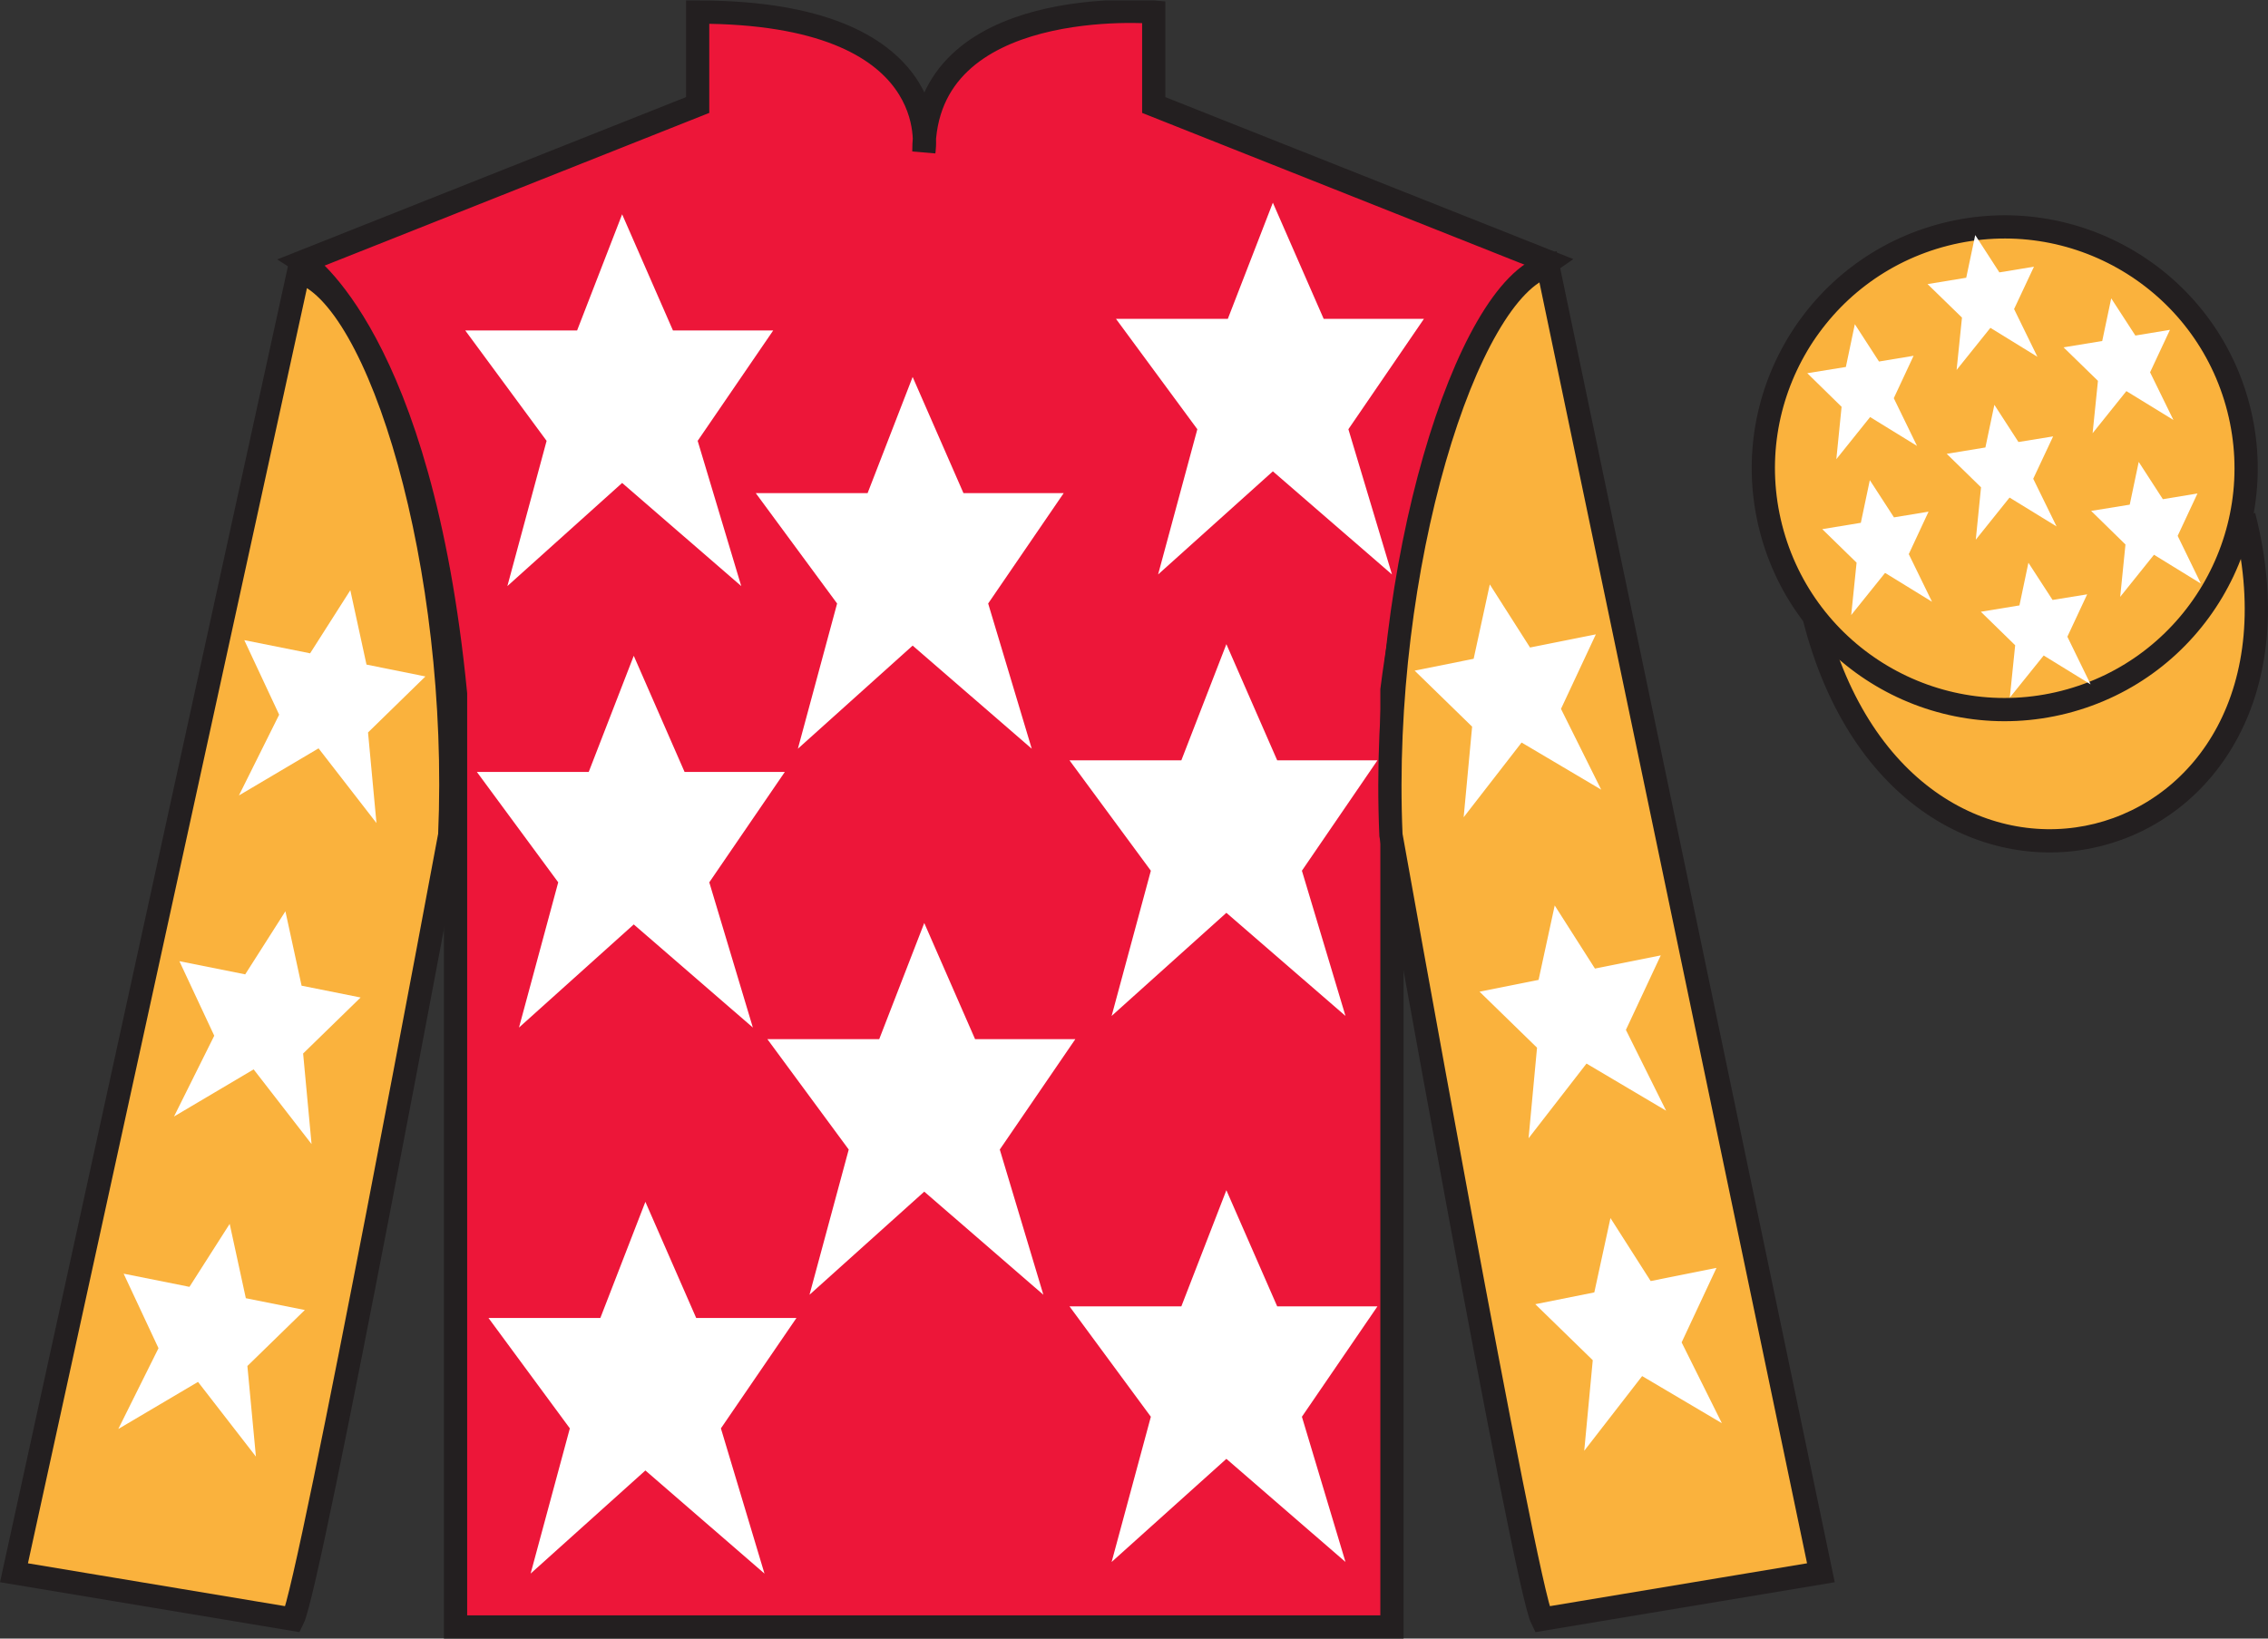
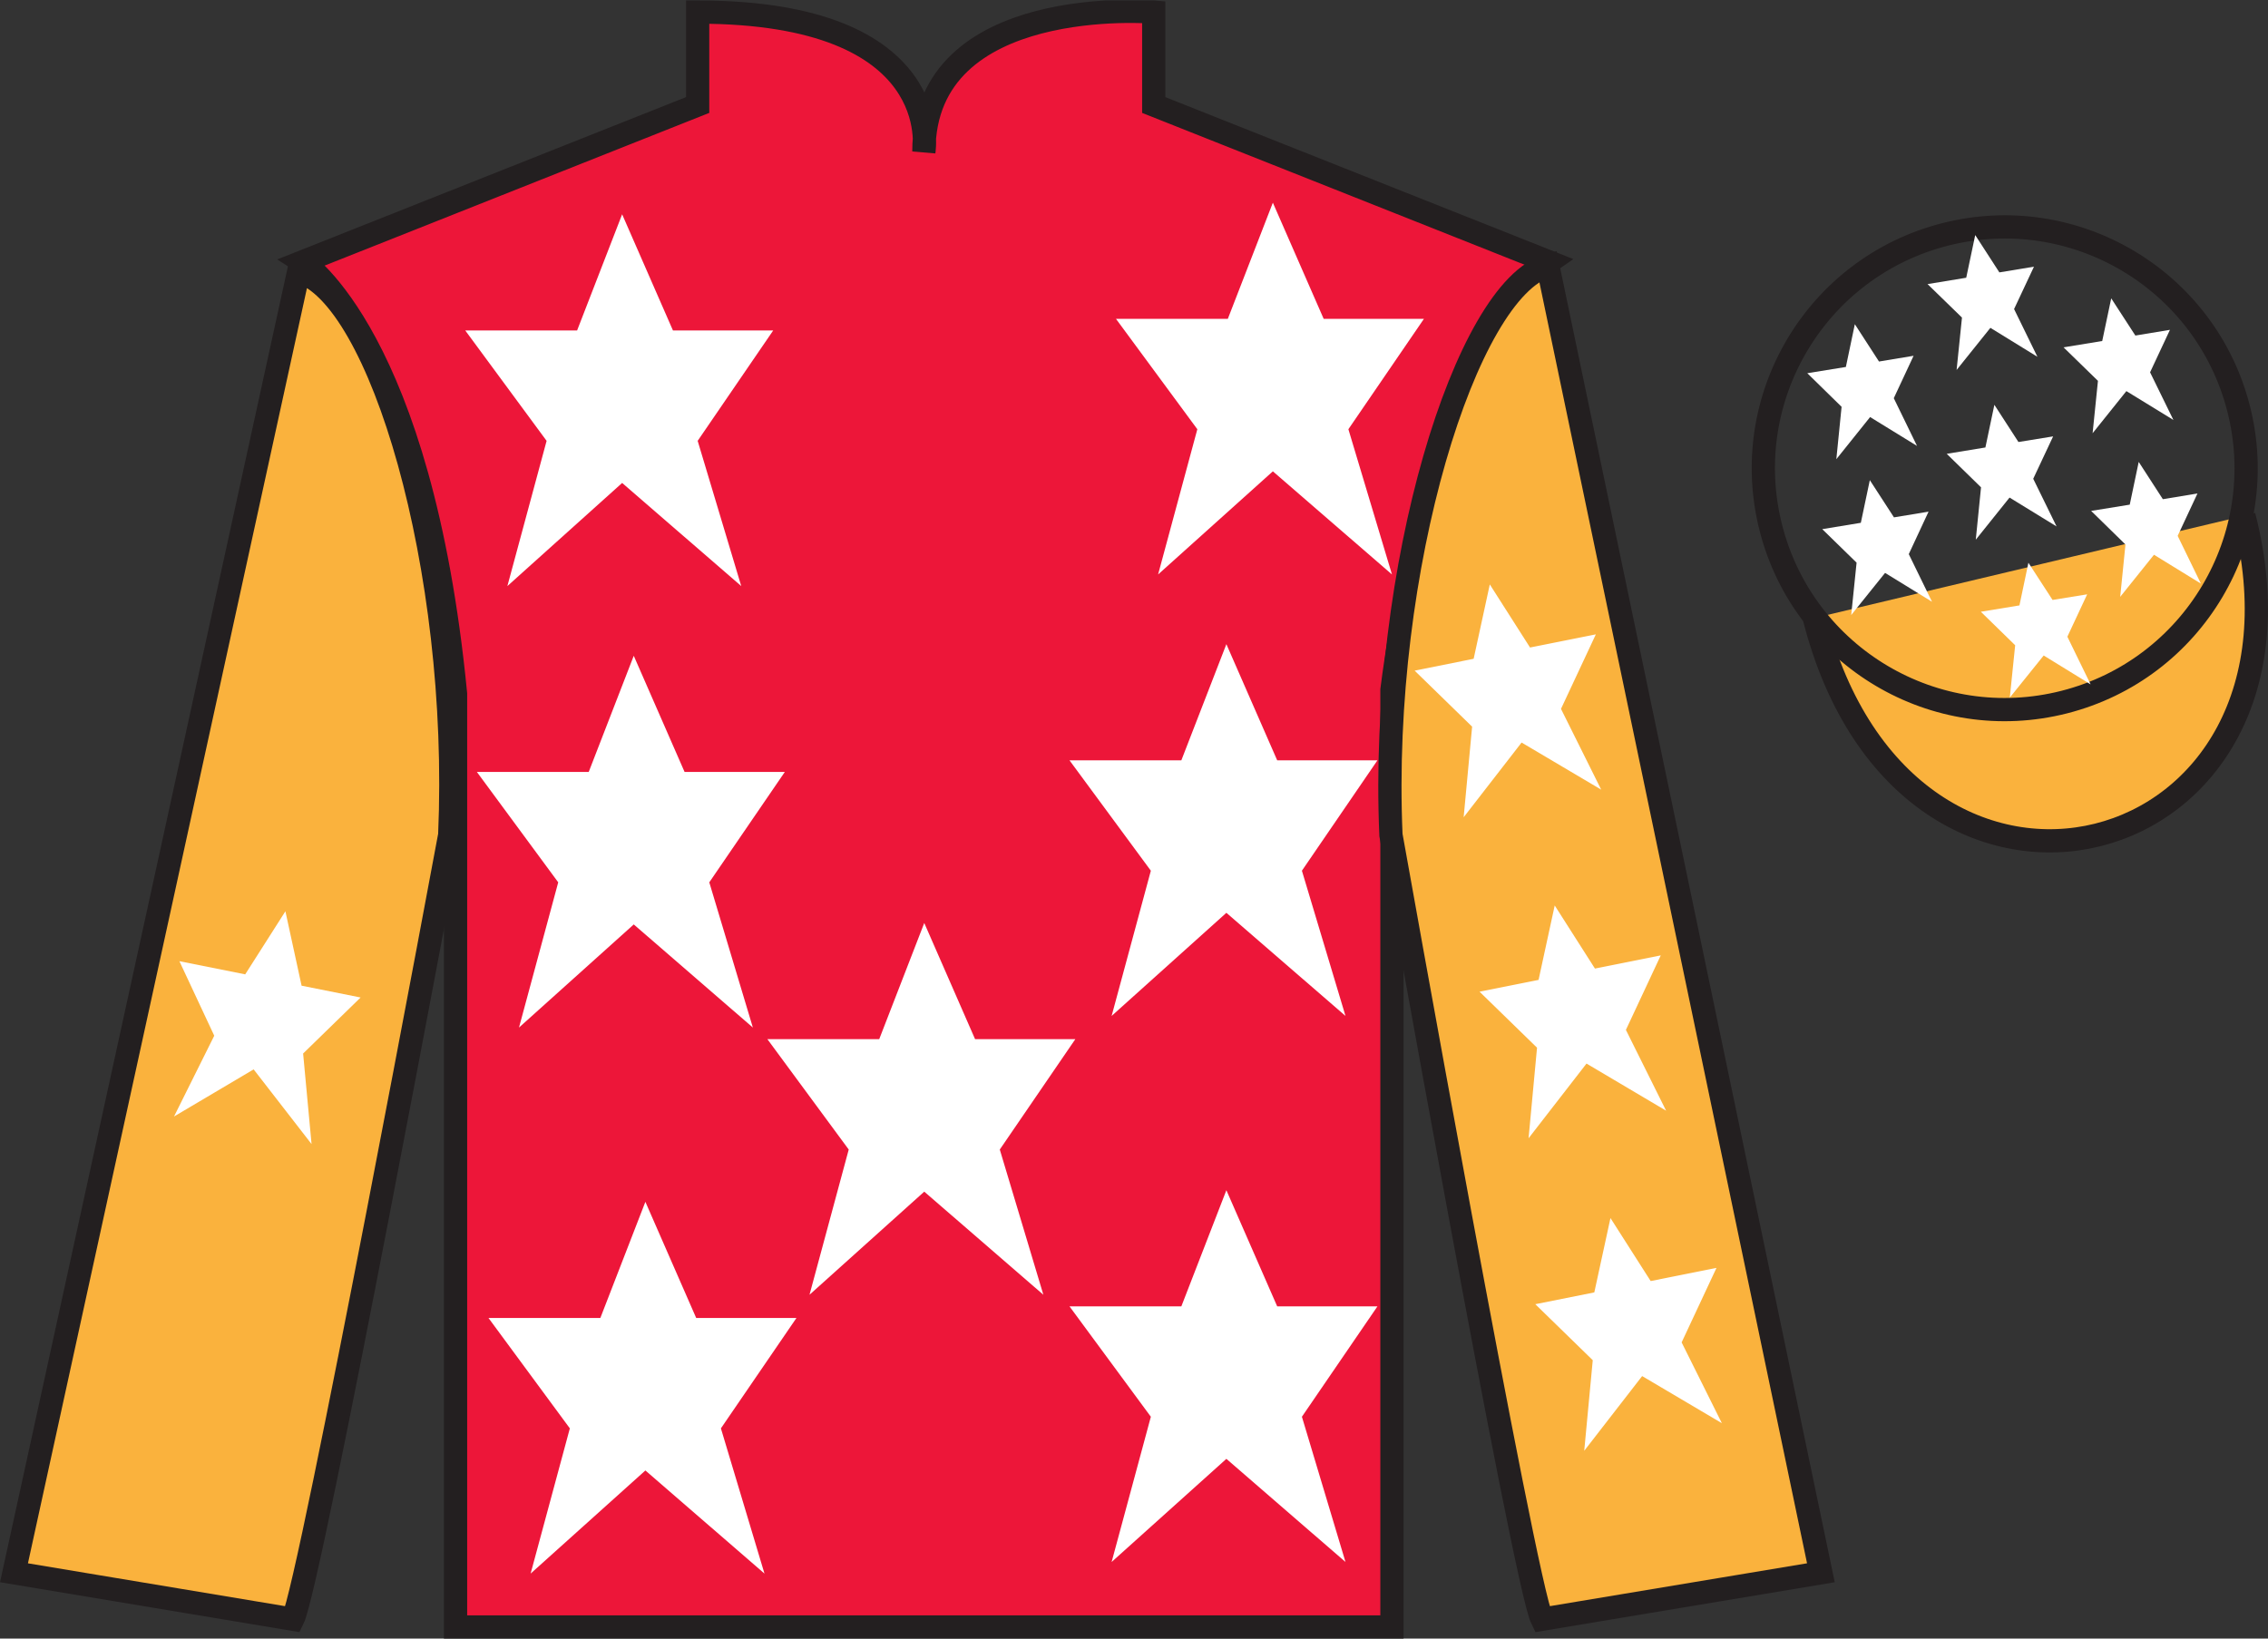
<svg xmlns="http://www.w3.org/2000/svg" width="97.59pt" height="70.52pt" viewBox="0 0 97.59 70.52" version="1.1">
  <rect x="0" y="0" width="97.59" height="70.52" fill="#333333" stroke="none" />
  <defs>
    <clipPath id="clip1">
      <path d="M 0 70.52 L 97.59 70.52 L 97.59 0.02 L 0 0.02 L 0 70.52 Z M 0 70.52 " />
    </clipPath>
  </defs>
  <g id="surface0">
    <g clip-path="url(#clip1)" clip-rule="nonzero">
      <path style="fill-rule:nonzero;fill:rgb(97.855%,69.792%,23.972%);fill-opacity:1;stroke-width:10;stroke-linecap:butt;stroke-linejoin:miter;stroke:rgb(13.73%,12.16%,12.549%);stroke-opacity:1;stroke-miterlimit:4;" d="M 780.703 439.223 C 820.391 283.598 1004.336 331.177 965.547 483.208 " transform="matrix(0.1,0,0,-0.1,0,70.52)" />
      <path style=" stroke:none;fill-rule:nonzero;fill:rgb(92.863%,8.783%,22.277%);fill-opacity:1;" d="M 13.02 11.27 C 13.02 11.27 18.102 14.52 19.602 29.855 C 19.602 29.855 19.602 44.855 19.602 70.02 L 59.895 70.02 L 59.895 29.688 C 59.895 29.688 61.684 14.688 66.645 11.27 L 49.645 4.52 L 49.645 0.52 C 49.645 0.52 39.754 -0.312 39.754 6.52 C 39.754 6.52 40.77 0.52 30.02 0.52 L 30.02 4.52 L 13.02 11.27 " />
      <path style="fill:none;stroke-width:10;stroke-linecap:butt;stroke-linejoin:miter;stroke:rgb(13.73%,12.16%,12.549%);stroke-opacity:1;stroke-miterlimit:4;" d="M 130.195 592.505 C 130.195 592.505 181.016 560.005 196.016 406.645 C 196.016 406.645 196.016 256.645 196.016 5.005 L 598.945 5.005 L 598.945 408.325 C 598.945 408.325 616.836 558.325 666.445 592.505 L 496.445 660.005 L 496.445 700.005 C 496.445 700.005 397.539 708.325 397.539 640.005 C 397.539 640.005 407.695 700.005 300.195 700.005 L 300.195 660.005 L 130.195 592.505 Z M 130.195 592.505 " transform="matrix(0.1,0,0,-0.1,0,70.52)" />
      <path style=" stroke:none;fill-rule:nonzero;fill:rgb(97.855%,69.792%,23.972%);fill-opacity:1;" d="M 12.602 69.688 C 13.352 68.188 19.352 35.938 19.352 35.938 C 19.852 24.438 16.352 12.688 12.852 11.688 L 0.602 67.688 L 12.602 69.688 " />
      <path style="fill:none;stroke-width:10;stroke-linecap:butt;stroke-linejoin:miter;stroke:rgb(13.73%,12.16%,12.549%);stroke-opacity:1;stroke-miterlimit:4;" d="M 126.016 8.325 C 133.516 23.325 193.516 345.825 193.516 345.825 C 198.516 460.825 163.516 578.325 128.516 588.325 L 6.016 28.325 L 126.016 8.325 Z M 126.016 8.325 " transform="matrix(0.1,0,0,-0.1,0,70.52)" />
      <path style=" stroke:none;fill-rule:nonzero;fill:rgb(97.855%,69.792%,23.972%);fill-opacity:1;" d="M 78.352 67.688 L 66.602 11.438 C 63.102 12.438 59.352 24.438 59.852 35.938 C 59.852 35.938 65.602 68.188 66.352 69.688 L 78.352 67.688 " />
      <path style="fill:none;stroke-width:10;stroke-linecap:butt;stroke-linejoin:miter;stroke:rgb(13.73%,12.16%,12.549%);stroke-opacity:1;stroke-miterlimit:4;" d="M 783.516 28.325 L 666.016 590.825 C 631.016 580.825 593.516 460.825 598.516 345.825 C 598.516 345.825 656.016 23.325 663.516 8.325 L 783.516 28.325 Z M 783.516 28.325 " transform="matrix(0.1,0,0,-0.1,0,70.52)" />
-       <path style=" stroke:none;fill-rule:nonzero;fill:rgb(97.855%,69.792%,23.972%);fill-opacity:1;" d="M 88.828 30.215 C 94.387 28.797 97.742 23.141 96.324 17.582 C 94.906 12.027 89.25 8.672 83.691 10.09 C 78.137 11.508 74.781 17.16 76.199 22.719 C 77.617 28.277 83.27 31.633 88.828 30.215 " />
      <path style="fill:none;stroke-width:10;stroke-linecap:butt;stroke-linejoin:miter;stroke:rgb(13.73%,12.16%,12.549%);stroke-opacity:1;stroke-miterlimit:4;" d="M 888.281 403.052 C 943.867 417.231 977.422 473.794 963.242 529.38 C 949.062 584.927 892.5 618.481 836.914 604.302 C 781.367 590.122 747.812 533.598 761.992 478.012 C 776.172 422.427 832.695 388.872 888.281 403.052 Z M 888.281 403.052 " transform="matrix(0.1,0,0,-0.1,0,70.52)" />
      <path style=" stroke:none;fill-rule:nonzero;fill:rgb(100%,100%,100%);fill-opacity:1;" d="M 87.281 24.219 L 86.895 26.055 L 85.234 26.328 L 86.711 27.77 L 86.48 30.023 L 87.938 28.211 L 89.957 29.453 L 88.957 27.402 L 89.809 25.578 L 88.32 25.82 L 87.281 24.219 " />
      <path style=" stroke:none;fill-rule:nonzero;fill:rgb(100%,100%,100%);fill-opacity:1;" d="M 90.844 12.84 L 90.457 14.676 L 88.793 14.949 L 90.273 16.391 L 90.043 18.645 L 91.496 16.832 L 93.52 18.074 L 92.516 16.023 L 93.371 14.195 L 91.883 14.441 L 90.844 12.84 " />
      <path style=" stroke:none;fill-rule:nonzero;fill:rgb(100%,100%,100%);fill-opacity:1;" d="M 92.027 19.879 L 91.641 21.719 L 89.98 21.988 L 91.457 23.434 L 91.23 25.688 L 92.684 23.875 L 94.703 25.117 L 93.703 23.062 L 94.555 21.238 L 93.066 21.484 L 92.027 19.879 " />
      <path style=" stroke:none;fill-rule:nonzero;fill:rgb(100%,100%,100%);fill-opacity:1;" d="M 79.812 13.953 L 79.426 15.793 L 77.766 16.062 L 79.242 17.508 L 79.016 19.762 L 80.469 17.949 L 82.488 19.191 L 81.488 17.137 L 82.34 15.312 L 80.852 15.559 L 79.812 13.953 " />
      <path style=" stroke:none;fill-rule:nonzero;fill:rgb(100%,100%,100%);fill-opacity:1;" d="M 85.816 17.422 L 85.43 19.258 L 83.766 19.531 L 85.242 20.973 L 85.016 23.227 L 86.469 21.414 L 88.492 22.656 L 87.488 20.605 L 88.344 18.781 L 86.852 19.023 L 85.816 17.422 " />
      <path style=" stroke:none;fill-rule:nonzero;fill:rgb(100%,100%,100%);fill-opacity:1;" d="M 80.457 20.664 L 80.07 22.5 L 78.41 22.773 L 79.887 24.215 L 79.656 26.469 L 81.113 24.656 L 83.133 25.898 L 82.133 23.848 L 82.984 22.02 L 81.496 22.266 L 80.457 20.664 " />
      <path style=" stroke:none;fill-rule:nonzero;fill:rgb(100%,100%,100%);fill-opacity:1;" d="M 84.992 10.117 L 84.605 11.953 L 82.941 12.227 L 84.422 13.668 L 84.191 15.922 L 85.645 14.109 L 87.668 15.355 L 86.664 13.301 L 87.52 11.477 L 86.031 11.723 L 84.992 10.117 " />
      <path style=" stroke:none;fill-rule:nonzero;fill:rgb(100%,100%,100%);fill-opacity:1;" d="M 12.281 39.219 L 10.551 41.934 L 7.719 41.367 L 9.219 44.574 L 7.488 48.051 L 10.914 46.023 L 13.406 49.238 L 13.043 45.34 L 15.516 42.93 L 12.977 42.422 L 12.281 39.219 " />
-       <path style=" stroke:none;fill-rule:nonzero;fill:rgb(100%,100%,100%);fill-opacity:1;" d="M 9.883 52.672 L 8.152 55.383 L 5.32 54.816 L 6.82 58.023 L 5.09 61.5 L 8.52 59.473 L 11.012 62.688 L 10.645 58.789 L 13.117 56.379 L 10.578 55.871 L 9.883 52.672 " />
-       <path style=" stroke:none;fill-rule:nonzero;fill:rgb(100%,100%,100%);fill-opacity:1;" d="M 15.074 25.402 L 13.344 28.117 L 10.512 27.551 L 12.012 30.758 L 10.281 34.234 L 13.707 32.207 L 16.199 35.422 L 15.836 31.523 L 18.305 29.113 L 15.77 28.602 L 15.074 25.402 " />
      <path style=" stroke:none;fill-rule:nonzero;fill:rgb(100%,100%,100%);fill-opacity:1;" d="M 66.898 38.969 L 68.629 41.684 L 71.461 41.117 L 69.961 44.324 L 71.691 47.801 L 68.266 45.773 L 65.773 48.988 L 66.137 45.09 L 63.664 42.68 L 66.203 42.172 L 66.898 38.969 " />
      <path style=" stroke:none;fill-rule:nonzero;fill:rgb(100%,100%,100%);fill-opacity:1;" d="M 69.297 52.422 L 71.027 55.133 L 73.859 54.566 L 72.359 57.773 L 74.09 61.25 L 70.66 59.223 L 68.168 62.438 L 68.535 58.539 L 66.062 56.129 L 68.602 55.621 L 69.297 52.422 " />
      <path style=" stroke:none;fill-rule:nonzero;fill:rgb(100%,100%,100%);fill-opacity:1;" d="M 64.105 25.152 L 65.836 27.867 L 68.668 27.301 L 67.168 30.508 L 68.898 33.984 L 65.473 31.957 L 62.98 35.172 L 63.344 31.273 L 60.871 28.863 L 63.41 28.352 L 64.105 25.152 " />
      <path style=" stroke:none;fill-rule:nonzero;fill:rgb(100%,100%,100%);fill-opacity:1;" d="M 39.77 39.723 L 37.832 44.723 L 33.02 44.723 L 36.52 49.473 L 34.832 55.723 L 39.77 51.285 L 44.895 55.723 L 43.02 49.473 L 46.27 44.723 L 41.957 44.723 L 39.77 39.723 " />
      <path style=" stroke:none;fill-rule:nonzero;fill:rgb(100%,100%,100%);fill-opacity:1;" d="M 52.77 27.723 L 50.832 32.723 L 46.02 32.723 L 49.52 37.473 L 47.832 43.723 L 52.77 39.285 L 57.895 43.723 L 56.02 37.473 L 59.27 32.723 L 54.957 32.723 L 52.77 27.723 " />
-       <path style=" stroke:none;fill-rule:nonzero;fill:rgb(100%,100%,100%);fill-opacity:1;" d="M 39.27 16.223 L 37.332 21.223 L 32.52 21.223 L 36.02 25.973 L 34.332 32.223 L 39.27 27.785 L 44.395 32.223 L 42.52 25.973 L 45.77 21.223 L 41.457 21.223 L 39.27 16.223 " />
      <path style=" stroke:none;fill-rule:nonzero;fill:rgb(100%,100%,100%);fill-opacity:1;" d="M 52.77 51.223 L 50.832 56.223 L 46.02 56.223 L 49.52 60.973 L 47.832 67.223 L 52.77 62.785 L 57.895 67.223 L 56.02 60.973 L 59.27 56.223 L 54.957 56.223 L 52.77 51.223 " />
      <path style=" stroke:none;fill-rule:nonzero;fill:rgb(100%,100%,100%);fill-opacity:1;" d="M 27.77 51.723 L 25.832 56.723 L 21.02 56.723 L 24.52 61.473 L 22.832 67.723 L 27.77 63.285 L 32.895 67.723 L 31.02 61.473 L 34.27 56.723 L 29.957 56.723 L 27.77 51.723 " />
      <path style=" stroke:none;fill-rule:nonzero;fill:rgb(100%,100%,100%);fill-opacity:1;" d="M 27.27 28.223 L 25.332 33.223 L 20.52 33.223 L 24.02 37.973 L 22.332 44.223 L 27.27 39.785 L 32.395 44.223 L 30.52 37.973 L 33.77 33.223 L 29.457 33.223 L 27.27 28.223 " />
      <path style=" stroke:none;fill-rule:nonzero;fill:rgb(100%,100%,100%);fill-opacity:1;" d="M 26.77 9.223 L 24.832 14.223 L 20.02 14.223 L 23.52 18.973 L 21.832 25.223 L 26.77 20.785 L 31.895 25.223 L 30.02 18.973 L 33.27 14.223 L 28.957 14.223 L 26.77 9.223 " />
      <path style=" stroke:none;fill-rule:nonzero;fill:rgb(100%,100%,100%);fill-opacity:1;" d="M 54.77 8.723 L 52.832 13.723 L 48.02 13.723 L 51.52 18.473 L 49.832 24.723 L 54.77 20.285 L 59.895 24.723 L 58.02 18.473 L 61.27 13.723 L 56.957 13.723 L 54.77 8.723 " />
    </g>
  </g>
</svg>